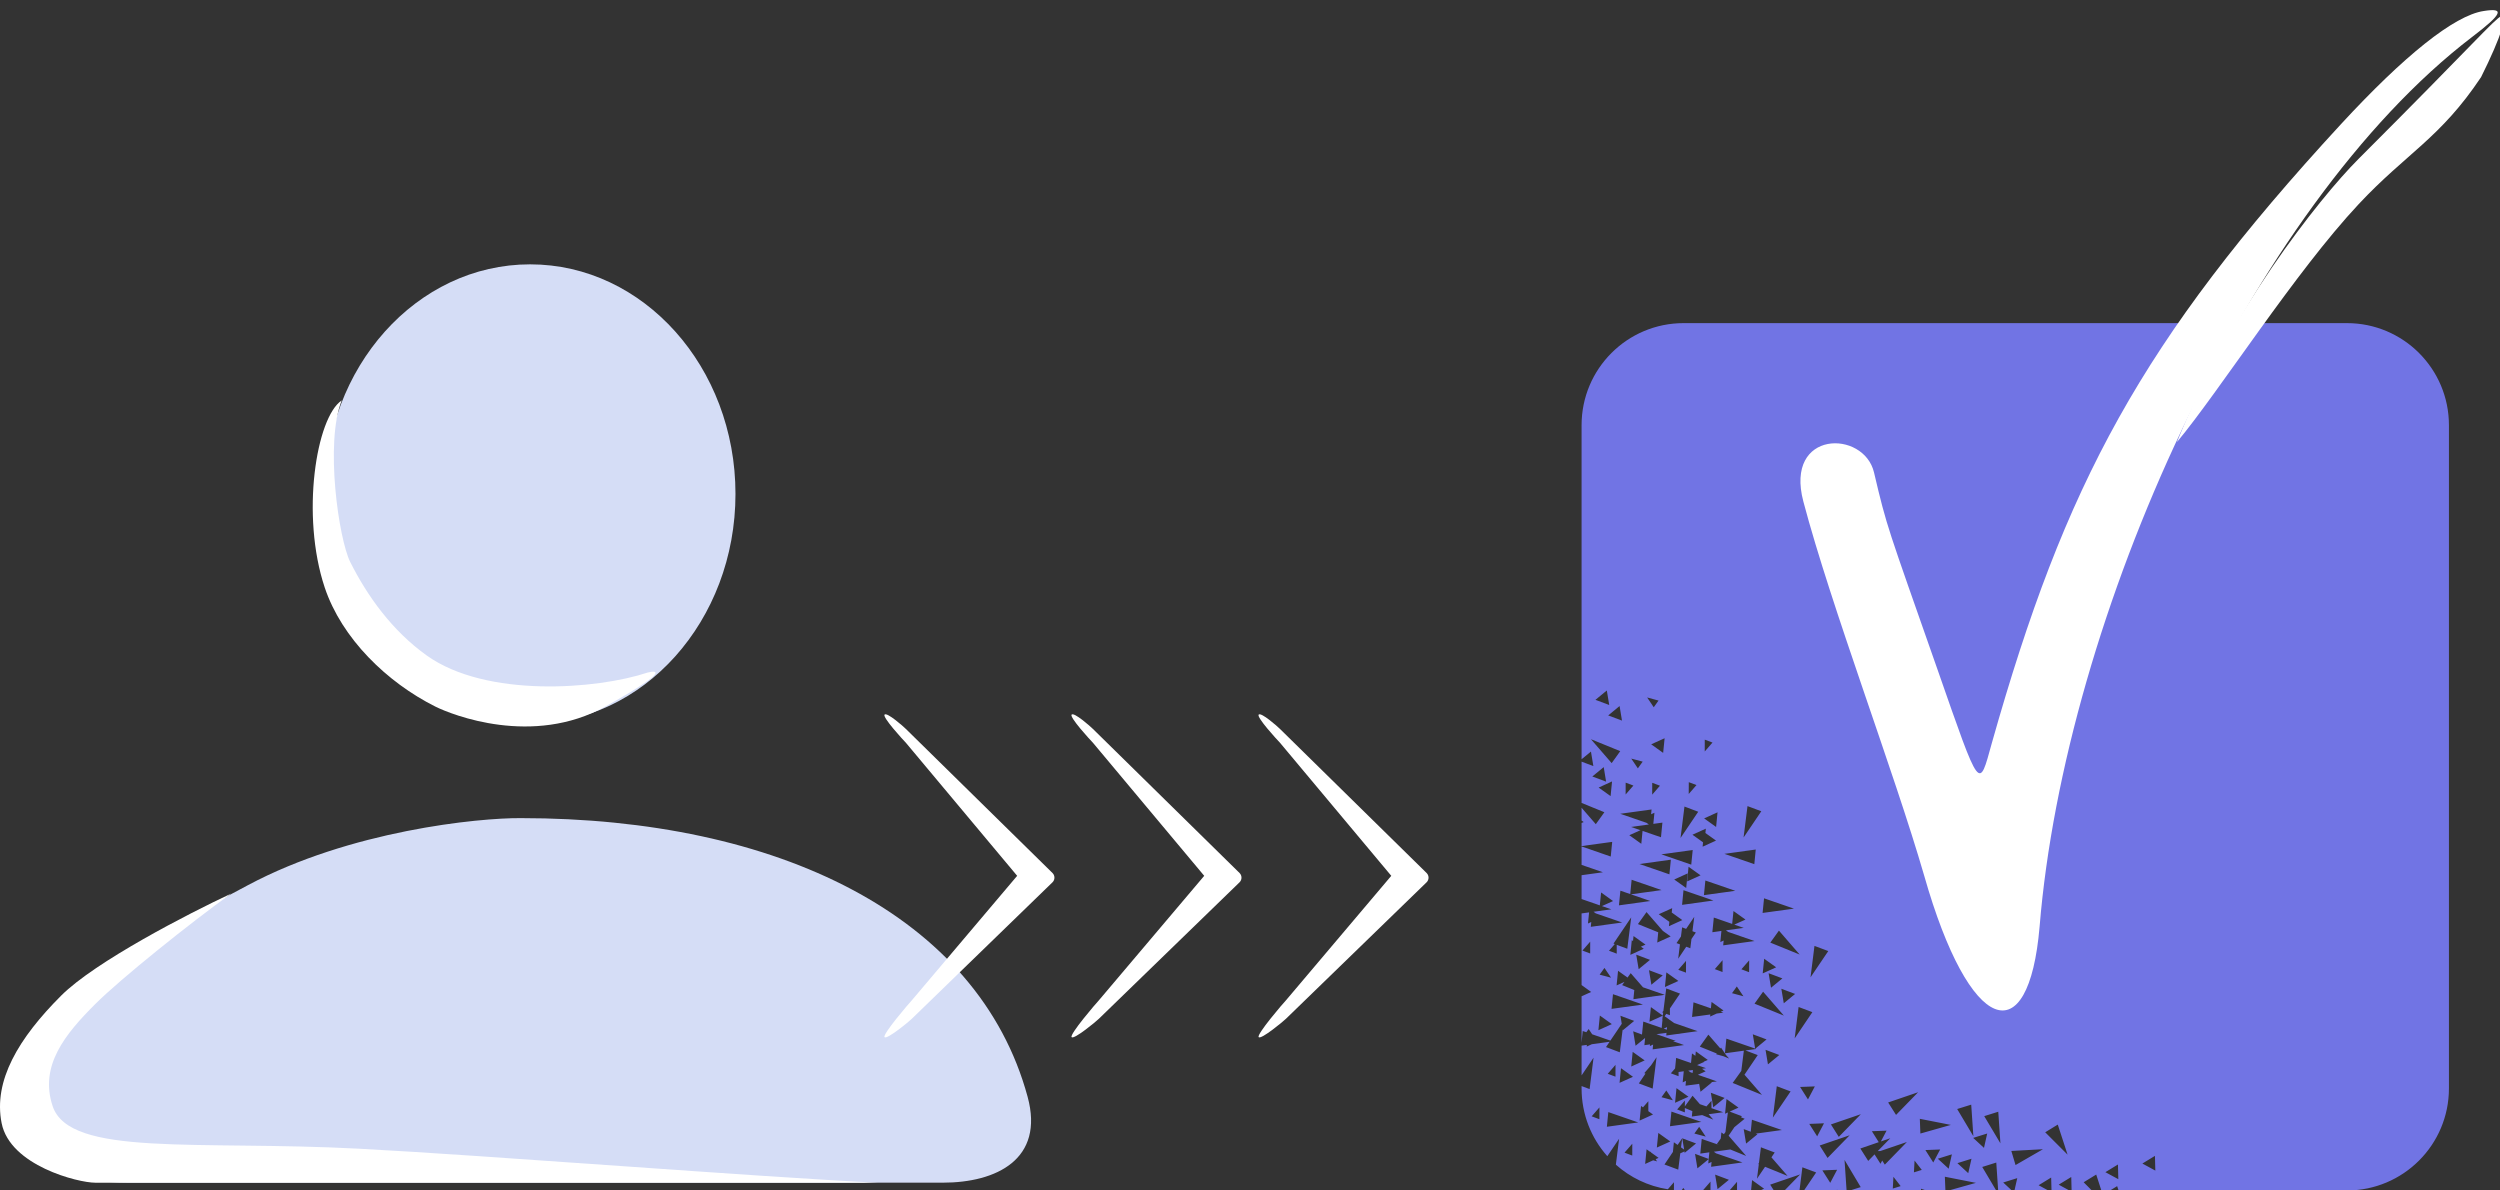
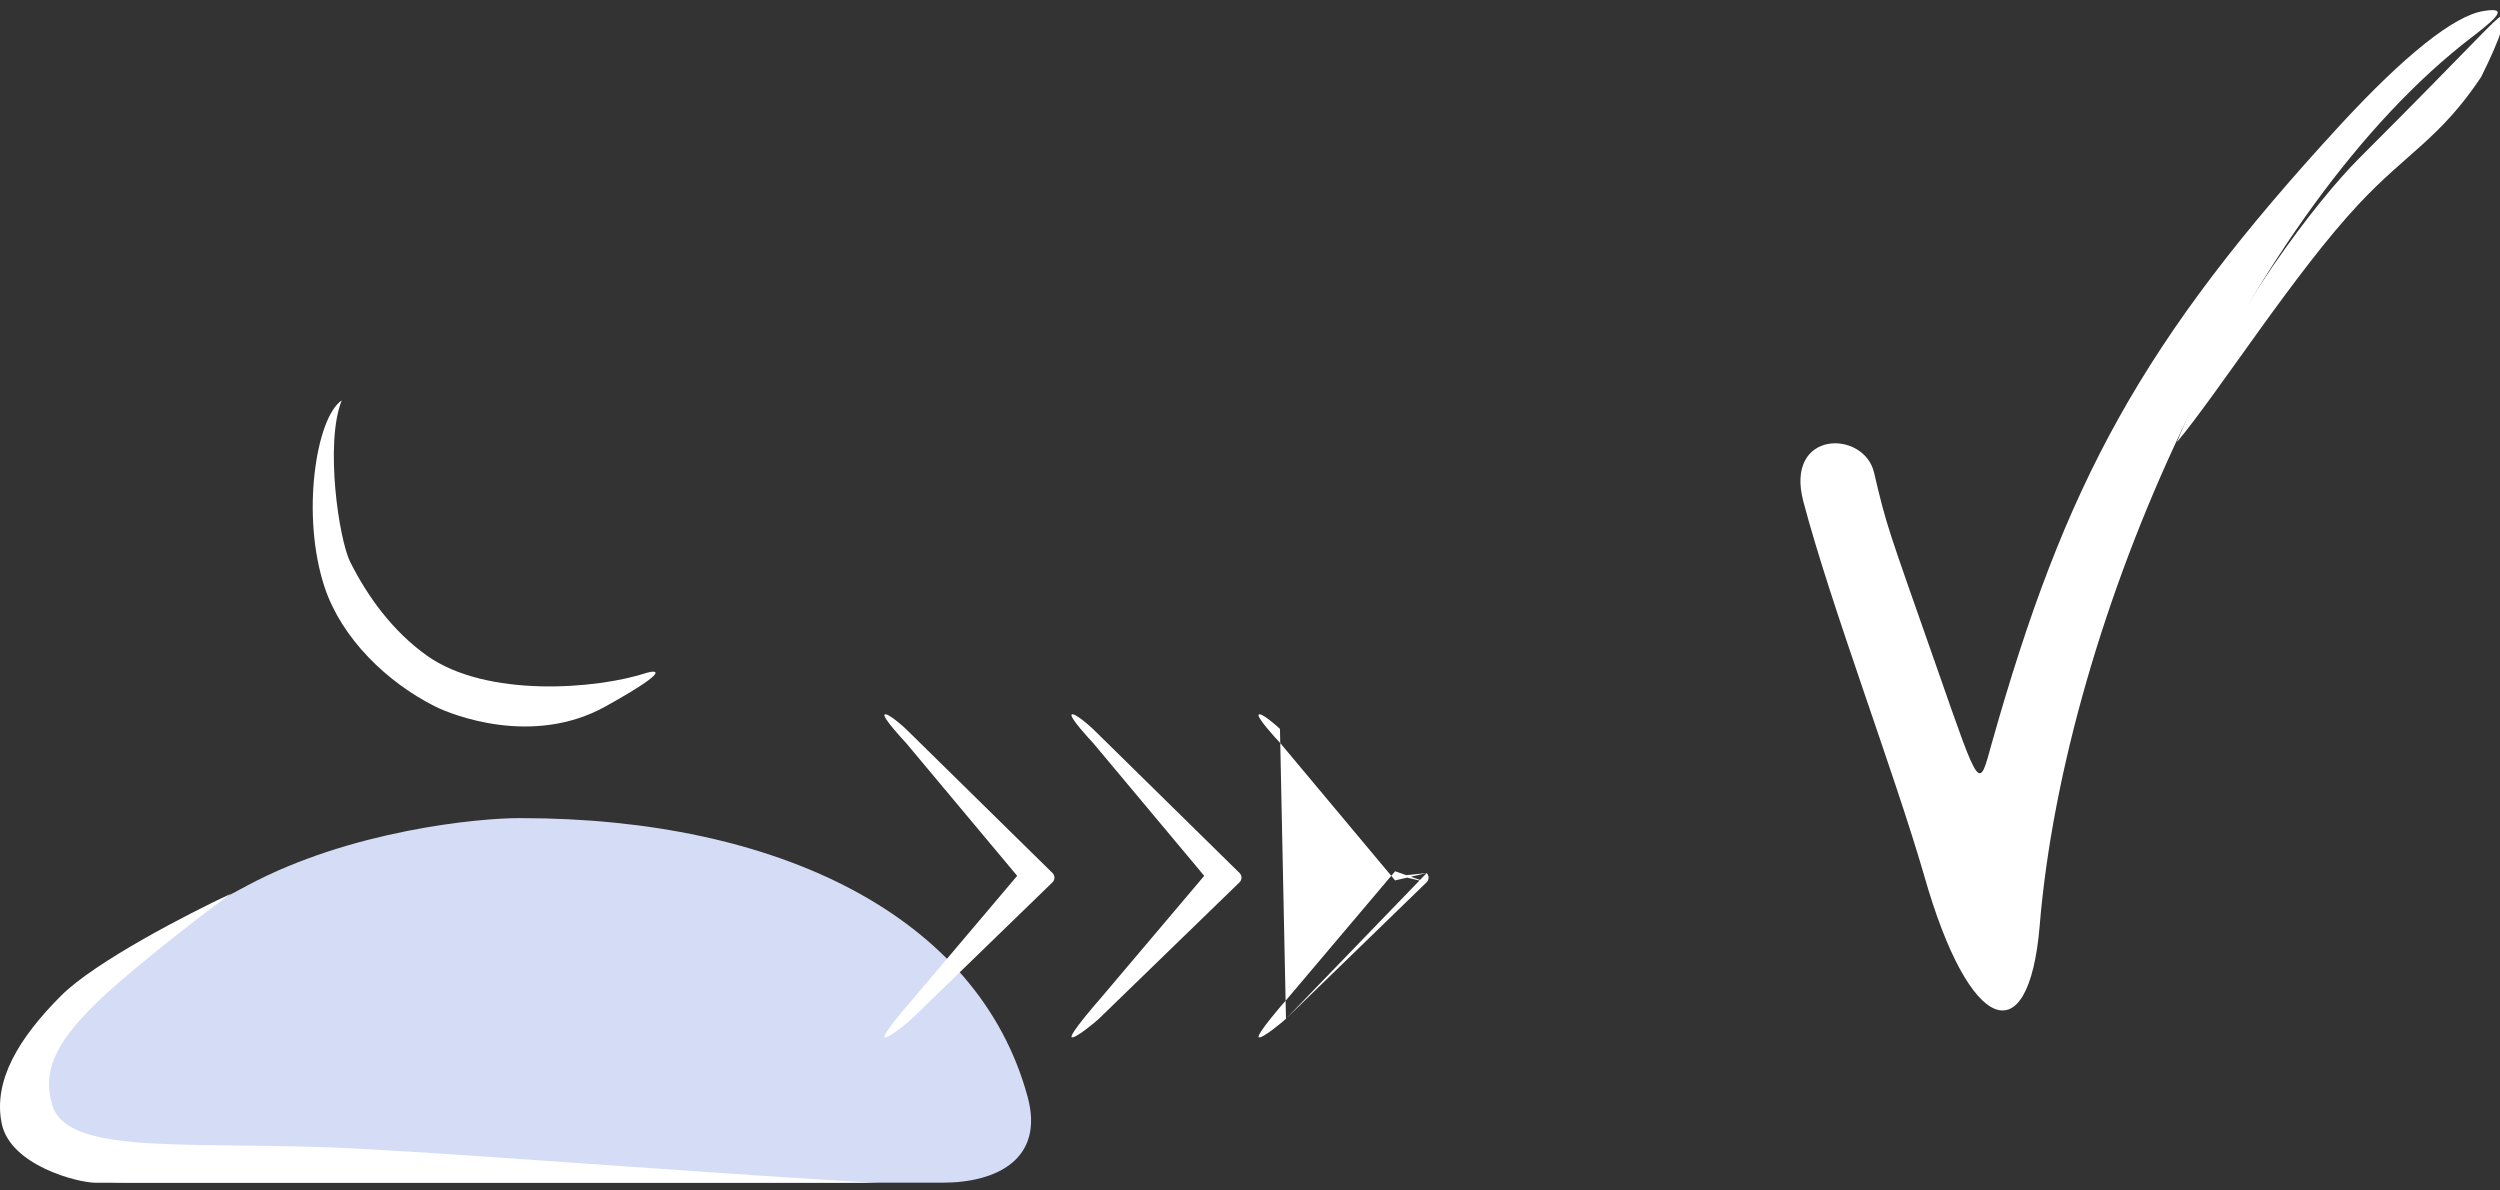
<svg xmlns="http://www.w3.org/2000/svg" width="84" height="40" viewBox="0 0 84 40" fill="none">
  <rect x="0" y="0" width="84" height="40" fill="#333333" stroke="none" />
  <g clip-path="url(#clip0_2866_1045)">
-     <path fill-rule="evenodd" clip-rule="evenodd" d="M24.712 16.596C24.712 20.857 21.622 24.311 17.811 24.311C14 24.311 10.91 20.857 10.91 16.596C10.91 12.336 14 8.882 17.811 8.882C21.622 8.882 24.712 12.336 24.712 16.596Z" fill="#D5DDF6" />
    <path d="M34.528 36.852C35.099 38.951 33.481 39.738 31.675 39.738H4.338C0.623 39.738 -0.519 37.738 0.623 35.453C1.766 33.167 4.052 32.024 8.338 29.738C11.766 27.91 16.068 27.477 17.505 27.489C26.111 27.489 32.873 30.761 34.528 36.852Z" fill="#D5DDF6" />
    <path d="M10.91 19.739C10.102 17.314 10.624 14.025 11.482 13.453C10.91 14.882 11.384 18.115 11.767 18.882C12.339 20.025 13.176 21.194 14.339 22.025C16.339 23.453 20.053 23.167 21.767 22.596C22.148 22.501 22.396 22.596 20.339 23.739C17.901 25.093 15.196 24.025 14.624 23.739C13.004 22.928 11.482 21.453 10.91 19.739Z" fill="white" />
    <path d="M2.055 33.453C3.198 32.31 6.34 30.691 7.769 30.024C6.436 30.977 4.055 32.882 3.198 33.739C2.187 34.749 1.317 35.812 1.769 37.167C2.34 38.882 6.626 38.31 12.055 38.596C16.398 38.825 25.483 39.548 29.483 39.739H3.198C2.626 39.739 0.34 39.167 0.055 37.739C-0.231 36.31 0.626 34.882 2.055 33.453Z" fill="white" />
    <path d="M36.923 33.61C36.84 33.695 35.923 34.764 36.007 34.849C36.09 34.934 36.84 34.315 36.923 34.23L36.923 33.61ZM40.743 29.429L41.651 29.643C41.735 29.558 41.735 29.421 41.651 29.335L40.743 29.429ZM36.722 24.492C36.638 24.407 36.091 23.925 36.007 24.01C35.923 24.095 36.638 24.871 36.722 24.956L36.722 24.492ZM36.923 34.23L41.651 29.643L40.591 29.275L36.923 33.61L36.923 34.23ZM41.651 29.335L36.722 24.492L36.722 24.956L40.591 29.582L41.651 29.335Z" fill="white" />
    <path d="M30.638 33.61C30.555 33.695 29.638 34.764 29.721 34.849C29.805 34.934 30.555 34.315 30.638 34.23L30.638 33.61ZM34.458 29.429L35.366 29.643C35.45 29.558 35.45 29.421 35.366 29.335L34.458 29.429ZM30.437 24.492C30.353 24.407 29.805 23.925 29.722 24.01C29.638 24.095 30.353 24.871 30.437 24.956L30.437 24.492ZM30.638 34.23L35.366 29.643L34.306 29.275L30.638 33.61L30.638 34.23ZM35.366 29.335L30.437 24.492L30.437 24.956L34.306 29.582L35.366 29.335Z" fill="white" />
-     <path d="M43.209 33.61C43.125 33.695 42.208 34.764 42.292 34.849C42.376 34.934 43.125 34.315 43.209 34.23L43.209 33.61ZM47.028 29.429L47.936 29.643C48.02 29.558 48.02 29.421 47.936 29.335L47.028 29.429ZM43.007 24.492C42.923 24.407 42.376 23.925 42.292 24.01C42.208 24.095 42.923 24.871 43.007 24.956L43.007 24.492ZM43.209 34.23L47.936 29.643L46.876 29.275L43.209 33.61L43.209 34.23ZM47.936 29.335L43.007 24.492L43.007 24.956L46.876 29.582L47.936 29.335Z" fill="white" />
-     <path d="M78.856 10.857C80.749 10.857 82.284 12.392 82.284 14.286V36.571C82.284 38.464 80.749 39.999 78.856 40H71.184L71.136 39.854L70.898 40H70.606L70.433 39.465L70.011 39.724L70.286 40H69.606L69.594 39.547L69.172 39.805L69.53 40H68.931L68.919 39.565L68.497 39.824L68.822 40H67.686L67.78 39.585L67.308 39.732L67.597 40H67.138L67.075 39.062L66.603 39.21L67.072 40H65.481L66.391 39.744L65.347 39.538L65.366 40H64.722L64.544 39.941L64.546 40H62.159L62.52 39.887L61.976 38.973L62.045 40H61.745L61.755 39.981L61.285 40H60.614L61.023 39.395L60.56 39.221L60.463 40H59.96L60.485 39.46L59.478 39.804L59.602 40H59.142L59.273 39.94L58.87 39.652L58.836 40H58.364L58.365 39.708L58.111 40H58.085L58.057 39.989L58.059 40H57.472L57.473 39.702L57.214 40H56.618L56.56 39.914L56.5 39.998C56.414 39.996 56.329 39.992 56.244 39.984L56.245 39.723L56.039 39.959C55.374 39.855 54.773 39.561 54.293 39.133L54.402 38.262L54.006 38.848C53.468 38.243 53.141 37.445 53.141 36.571V36.492L53.411 36.593L53.543 35.539L53.141 36.133V35.133L53.318 35.109L53.313 35.165L53.485 35.086L54.082 35.004L53.962 35.182L54.425 35.357L54.522 34.584L54.527 34.617L54.909 34.302L54.446 34.129L54.491 34.399L54.109 34.964L53.497 34.752L53.379 34.575L53.3 34.683L53.18 34.642L53.141 35.037V33.475L53.463 33.33L53.141 33.098V30.691L53.393 30.656L53.356 31.03L53.467 30.979L53.451 31.141L54.506 30.996L53.617 30.689L53.543 30.635L54.142 30.553L53.825 30.444L54.199 30.275L53.797 29.987L53.754 30.42L53.141 30.208V29.407L53.858 29.308L53.141 29.06V28.44L54.121 28.78L54.17 28.287L53.141 28.428V27.652L53.211 27.621L53.141 27.57V27.141L53.619 27.693L53.907 27.291L53.141 26.978V25.591L53.537 25.741L53.456 25.253L53.141 25.511V14.286C53.141 12.392 54.676 10.857 56.569 10.857H78.856ZM57.709 39.955L58.091 39.641L57.628 39.467L57.709 39.955ZM63.598 39.936L63.862 39.853L63.619 39.54L63.598 39.936ZM61.231 39.325L61.496 39.743L61.727 39.305L61.231 39.325ZM70.741 39.385L71.176 39.621L71.163 39.127L70.741 39.385ZM59.101 39.077L59.077 39.111L59.096 39.118L59.035 39.605L59.306 39.204L60.062 39.511L59.52 38.886L59.63 38.724L59.167 38.549L59.101 39.077ZM65.769 39.082L66.133 39.418L66.242 38.934L65.769 39.082ZM64.308 39.391L64.572 39.309L64.329 38.995L64.308 39.391ZM71.984 39.095L72.419 39.332L72.406 38.837L71.984 39.095ZM56.368 38.47L56.242 38.38L56.21 38.705L55.926 39.127L56.389 39.3L56.457 38.752L56.598 38.688L56.605 38.735L56.987 38.42L56.524 38.247L56.587 38.627L56.482 38.551L56.522 38.246L56.368 38.47ZM65.111 38.933L65.475 39.269L65.583 38.786L65.111 38.933ZM57.962 37.422L58.057 37.378L57.975 38.037L57.922 38.109L57.839 38.049L57.818 38.254L57.687 38.439L57.781 38.477L57.178 38.269L57.13 38.761L57.434 38.718L57.412 38.941L56.953 38.769L57.033 39.257L57.411 38.946L57.398 39.092L57.509 39.041L57.493 39.204L58.547 39.058L57.659 38.752L57.585 38.698L58.137 38.622L58.672 38.84L58.236 38.339L58.241 38.337L58.226 38.327L58.081 38.16L58.275 37.873L58.622 37.59L58.499 37.543L58.526 37.504L58.118 37.35L58.413 37.216L58.011 36.928L57.962 37.422ZM67.581 38.672L67.722 39.146L68.644 38.614L67.581 38.672ZM62.895 38.009L63.126 38.377L62.508 38.59L62.772 39.007L62.985 38.787L63.185 39.103L63.242 38.994L63.33 39.132L64.072 38.371L63.181 38.674L63.092 38.677L63.514 38.245L63.198 38.352L63.389 37.99L62.895 38.009ZM55.325 38.616L55.277 39.109L55.546 38.986L55.679 39.023L55.629 38.949L55.728 38.904L55.478 38.725L55.457 38.693L55.448 38.704L55.325 38.616ZM64.693 38.642L64.958 39.06L65.189 38.623L64.693 38.642ZM61.142 38.489L61.406 38.907L62.148 38.145L61.142 38.489ZM54.584 38.729L54.844 38.827L54.845 38.429L54.584 38.729ZM68.719 38.045L69.471 38.797L69.141 37.786L68.719 38.045ZM66.299 38.233L66.662 38.569L66.77 38.086L66.299 38.233ZM55.67 38.558L56.121 38.354L55.719 38.066L55.67 38.558ZM58.825 38.026L58.588 37.937L58.669 38.425L59.051 38.111L58.995 38.09L59.871 37.969L58.865 37.623L58.825 38.026ZM66.67 37.502L67.214 38.416L67.142 37.354L66.67 37.502ZM61.519 37.781L61.783 38.199L62.525 37.437L61.519 37.781ZM56.931 38.087L57.313 38.19L57.092 37.861L56.931 38.087ZM60.792 37.763L61.057 38.181L61.286 37.743L60.792 37.763ZM65.761 37.263L66.305 38.177L66.233 37.116L65.761 37.263ZM64.525 38.087L65.549 37.797L64.506 37.592L64.525 38.087ZM53.991 37.859L55.045 37.714L54.039 37.366L53.991 37.859ZM56.111 37.842L57.166 37.697L56.16 37.349L56.111 37.842ZM55.204 37.207L55.139 37.16L55.125 37.297L55.124 37.299H55.125L55.091 37.652L55.541 37.448L55.384 37.335L55.385 37L55.204 37.207ZM56.611 37.176L56.612 36.978L56.352 37.278L56.611 37.376V37.23L56.863 37.333L56.846 37.516L57.194 37.467L57.567 37.62L57.409 37.438L57.9 37.371L57.505 37.234L57.506 36.984L57.337 37.176L57.116 37.1L56.87 36.816L56.611 37.176ZM53.48 37.508L53.74 37.606L53.741 37.209L53.48 37.508ZM59.568 37.552L60.164 36.672L59.7 36.497L59.568 37.552ZM63.442 37.043L63.707 37.461L64.449 36.699L63.442 37.043ZM57.565 37.205L57.947 36.891L57.484 36.716L57.565 37.205ZM56.282 37.054L56.732 36.85L56.33 36.562L56.282 37.054ZM55.826 36.866L56.21 36.97L55.988 36.64L55.826 36.866ZM60.483 36.522L60.748 36.941L60.978 36.503L60.483 36.522ZM58.973 35.232L58.006 34.898L57.957 35.391L58.593 35.303L58.507 35.987L58.506 35.985L58.218 36.387L59.203 36.788L58.614 36.11L59.06 35.451L58.647 35.295L59.011 35.246L58.98 35.235L59.356 34.925L58.894 34.752L58.973 35.232ZM56.964 35.476L56.851 35.395L56.818 35.717L56.318 35.545L56.283 35.899L56.141 36.063L56.4 36.161V36.019L56.574 35.995L56.538 36.368L56.649 36.317L56.634 36.48L57.092 36.417L57.137 36.683L57.519 36.369L57.497 36.36L57.688 36.335L57.049 36.113L57.309 35.997L57.188 35.911L57.323 35.892L57.022 35.787L57.253 35.683L57.243 35.675L57.382 35.614L56.98 35.326L56.964 35.476ZM55.476 35.795L55.248 36.057L55.288 36.072L55.065 36.403L55.529 36.577L55.661 35.521L55.476 35.795ZM54.417 36.384L54.868 36.18L54.466 35.892L54.417 36.384ZM54.02 36.079L54.28 36.176L54.281 35.779L54.02 36.079ZM56.872 36.052L56.798 36.027L56.725 35.974L56.882 35.953L56.872 36.052ZM54.81 35.835L55.261 35.63L54.858 35.342L54.81 35.835ZM59.403 35.762L59.785 35.448L59.322 35.274L59.403 35.762ZM57.113 35.167L57.683 35.398L57.665 35.424L57.906 35.489L58.099 35.568L57.991 35.445L57.826 35.199L57.804 35.228L57.401 34.764L57.113 35.167ZM55.89 33.967L55.85 34.014L55.882 34.026L55.869 34.124L55.47 33.839L55.422 34.331L55.869 34.128L55.852 34.266L55.86 34.254L55.832 34.539L55.214 34.325L55.171 34.761L54.875 34.651L54.955 35.138L55.275 34.876L55.252 35.118L55.44 35.091L55.435 35.148L55.545 35.097L55.529 35.259L56.584 35.114L56.213 34.985L56.306 34.973L55.658 34.749L55.994 34.703L55.986 34.793L57.04 34.647L56.251 34.374L55.933 34.146L55.987 34.065L56.109 34.111V33.885L56.448 33.385L55.985 33.211L55.89 33.967ZM60.301 34.89L60.895 34.008L60.433 33.835L60.301 34.89ZM55.282 34.803L55.278 34.802L55.282 34.801V34.803ZM53.706 34.615L54.157 34.41L53.755 34.122L53.706 34.615ZM56.005 34.597L55.902 34.562L56.013 34.511L56.005 34.597ZM57.486 33.88L56.901 33.678L56.853 34.17L57.467 34.086L57.46 34.157L57.682 34.055L57.907 34.025L57.817 33.994L57.91 33.953L57.508 33.665L57.486 33.88ZM58.952 33.723L59.938 34.125L59.24 33.321L58.952 33.723ZM54.148 33.898L55.202 33.753L54.196 33.405L54.148 33.898ZM59.935 33.71L60.316 33.396L59.853 33.222L59.935 33.71ZM54.318 33.11L54.582 32.99L54.504 33.1L54.912 33.266L54.883 33.572L55.464 33.491L55.489 33.502L55.478 33.489L55.937 33.426L55.205 33.173L54.792 32.698L54.685 32.846L54.366 32.618L54.318 33.11ZM58.196 33.371L58.579 33.475L58.357 33.145L58.196 33.371ZM59.506 33.188L59.888 32.874L59.425 32.7L59.506 33.188ZM55.942 33.164L56.393 32.96L55.99 32.672L55.942 33.164ZM55.486 33.087L55.869 32.772L55.406 32.598L55.486 33.087ZM53.748 32.748L54.132 32.851L53.91 32.522L53.748 32.748ZM60.834 32.837L61.43 31.956L60.966 31.782L60.834 32.837ZM59.227 32.706L59.679 32.502L59.276 32.214L59.227 32.706ZM56.39 32.585L56.649 32.681L56.65 32.285L56.39 32.585ZM58.511 32.568L58.77 32.666L58.772 32.268L58.511 32.568ZM57.617 32.562L57.877 32.66L57.878 32.262L57.617 32.562ZM55.059 32.564L55.44 32.251L54.977 32.077L55.059 32.564ZM56.653 31.21L56.519 31.159L56.48 31.467L56.331 31.688L56.446 31.731L56.387 32.214L56.658 31.81L56.795 31.862L56.833 31.551L56.981 31.333L56.866 31.289L56.927 30.806L56.653 31.21ZM54.869 31.619L54.828 31.59L54.78 32.083L55.23 31.878L55.134 31.808L55.289 31.739L54.887 31.451L54.869 31.619ZM59.483 31.672L60.469 32.073L59.772 31.269L59.483 31.672ZM54.213 31.705L54.257 31.72L54.062 31.945L54.322 32.043V31.746L54.677 31.878L54.809 30.823L54.213 31.705ZM53.17 31.939L53.43 32.037L53.431 31.639L53.17 31.939ZM58.201 31.043L57.584 30.83L57.535 31.323L57.839 31.28L57.804 31.653L57.915 31.602L57.899 31.764L58.953 31.619L58.065 31.312L57.991 31.259L58.589 31.177L58.272 31.067L58.648 30.898L58.245 30.61L58.201 31.043ZM55.035 31.049L55.716 31.325L55.683 31.67L56.134 31.465L55.872 31.278L55.323 30.646L55.035 31.049ZM55.734 30.718L56.09 30.973L56.076 31.12L56.526 30.915L56.17 30.66L56.185 30.514L55.734 30.718ZM59.223 30.675L60.276 30.53L59.272 30.183L59.223 30.675ZM54.776 30.041L54.445 29.927L54.397 30.42L55.451 30.274L54.798 30.049L55.829 29.907L54.823 29.56L54.776 30.041ZM56.518 30.403L57.571 30.257L56.565 29.911L56.518 30.403ZM57.252 30.077L58.306 29.931L57.3 29.585L57.252 30.077ZM56.254 29.551L56.656 29.838L56.705 29.346L56.254 29.551ZM56.688 29.616L57.139 29.411L56.735 29.123L56.688 29.616ZM55.087 29.031L56.092 29.378L56.141 28.885L55.087 29.031ZM55.821 28.706L56.826 29.052L56.875 28.56L55.821 28.706ZM57.94 28.689L58.945 29.036L58.993 28.544L57.94 28.689ZM56.866 28.047L57.222 28.302L57.208 28.449L57.658 28.244L57.302 27.989L57.316 27.843L56.866 28.047ZM54.44 27.343L55.325 27.648L55.401 27.703L54.804 27.786L55.119 27.894L54.745 28.064L55.148 28.352L55.19 27.919L55.809 28.132L55.857 27.64L55.552 27.682L55.589 27.309L55.477 27.359L55.493 27.198L54.44 27.343ZM56.466 28.156L57.06 27.275L56.598 27.1L56.466 28.156ZM58.584 28.14L59.18 27.258L58.716 27.085L58.584 28.14ZM57.259 27.498L57.661 27.786L57.709 27.294L57.259 27.498ZM53.714 26.462L54.116 26.749L54.165 26.256L53.714 26.462ZM55.514 26.7L55.774 26.4L55.515 26.302L55.514 26.7ZM54.621 26.695L54.882 26.395L54.622 26.297L54.621 26.695ZM56.741 26.678L57.002 26.378L56.743 26.281L56.741 26.678ZM53.502 26.09L53.965 26.263L53.885 25.775L53.502 26.09ZM55.032 25.817L55.194 25.591L54.81 25.488L55.032 25.817ZM54.152 25.641L54.44 25.239L53.455 24.837L54.152 25.641ZM55.48 25.009L55.882 25.297L55.931 24.805L55.48 25.009ZM57.279 25.25L57.54 24.95L57.28 24.852L57.279 25.25ZM54.035 24.038L54.499 24.212L54.418 23.723L54.035 24.038ZM55.566 23.764L55.727 23.539L55.344 23.435L55.566 23.764ZM53.607 23.514L54.07 23.688L53.989 23.2L53.607 23.514Z" fill="#7174E4" />
+     <path d="M43.209 33.61C43.125 33.695 42.208 34.764 42.292 34.849C42.376 34.934 43.125 34.315 43.209 34.23L43.209 33.61ZM47.028 29.429L47.936 29.643C48.02 29.558 48.02 29.421 47.936 29.335L47.028 29.429ZM43.007 24.492C42.923 24.407 42.376 23.925 42.292 24.01C42.208 24.095 42.923 24.871 43.007 24.956L43.007 24.492ZM43.209 34.23L47.936 29.643L46.876 29.275L43.209 33.61L43.209 34.23ZL43.007 24.492L43.007 24.956L46.876 29.582L47.936 29.335Z" fill="white" />
    <path d="M64.654 29.426C63.636 25.909 61.533 20.404 60.593 16.852C59.953 14.436 62.628 14.437 62.967 15.875C63.412 17.759 63.387 17.607 65.103 22.504C66.556 26.664 66.485 26.553 66.928 24.959C69.382 16.27 71.93 11.47 78.66 4.168C80.772 1.88 82.457 0.521 83.451 0.37C84.168 0.255 84.09 0.461 83.059 1.245C75.575 6.968 69.379 20.768 68.531 31.131C68.165 35.423 66.18 34.788 64.654 29.426Z" fill="white" />
    <path fill-rule="evenodd" clip-rule="evenodd" d="M84.05 0.535C83.789 0.669 83.18 1.407 79.253 5.333C77.883 6.703 74.858 10.572 73.144 14.857C74.572 13.143 77.104 9.154 79.253 6.858C80.858 5.143 81.995 4.646 83.364 2.591C84.05 1.22 84.289 0.414 84.05 0.535Z" fill="white" />
  </g>
  <defs>
    <clipPath id="clip0_2866_1045">
      <rect width="84" height="40" fill="white" />
    </clipPath>
  </defs>
</svg>